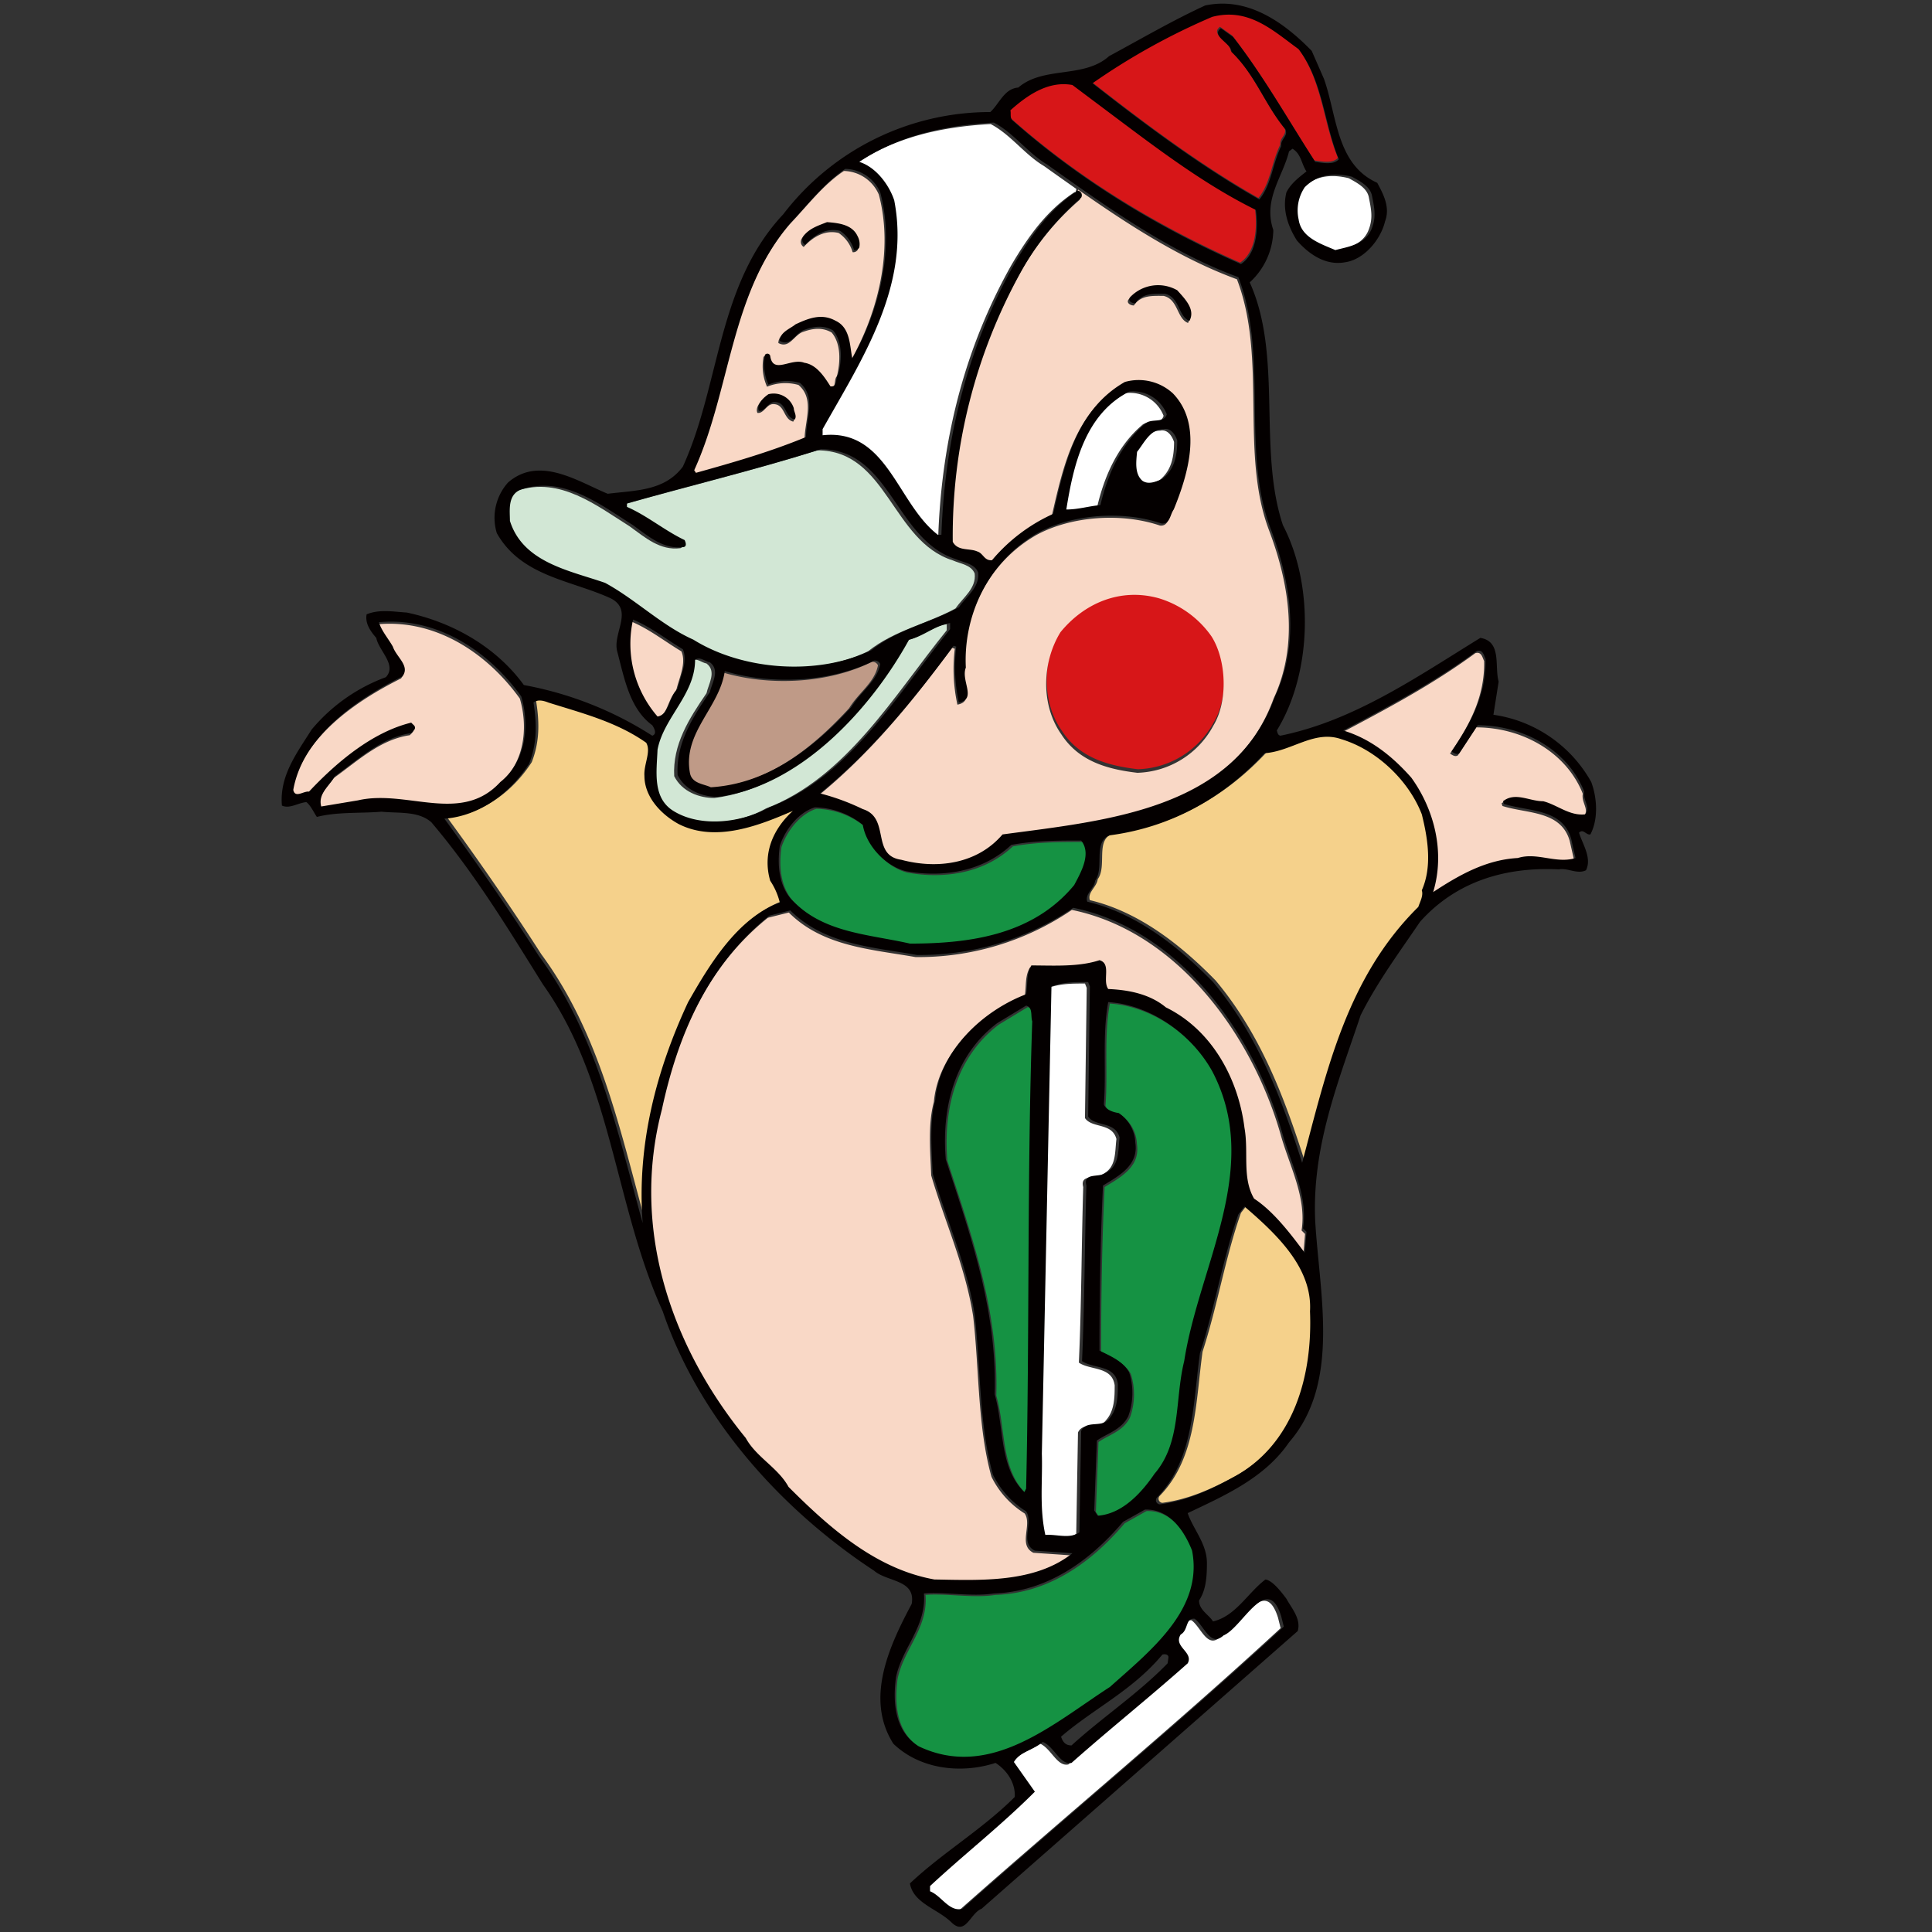
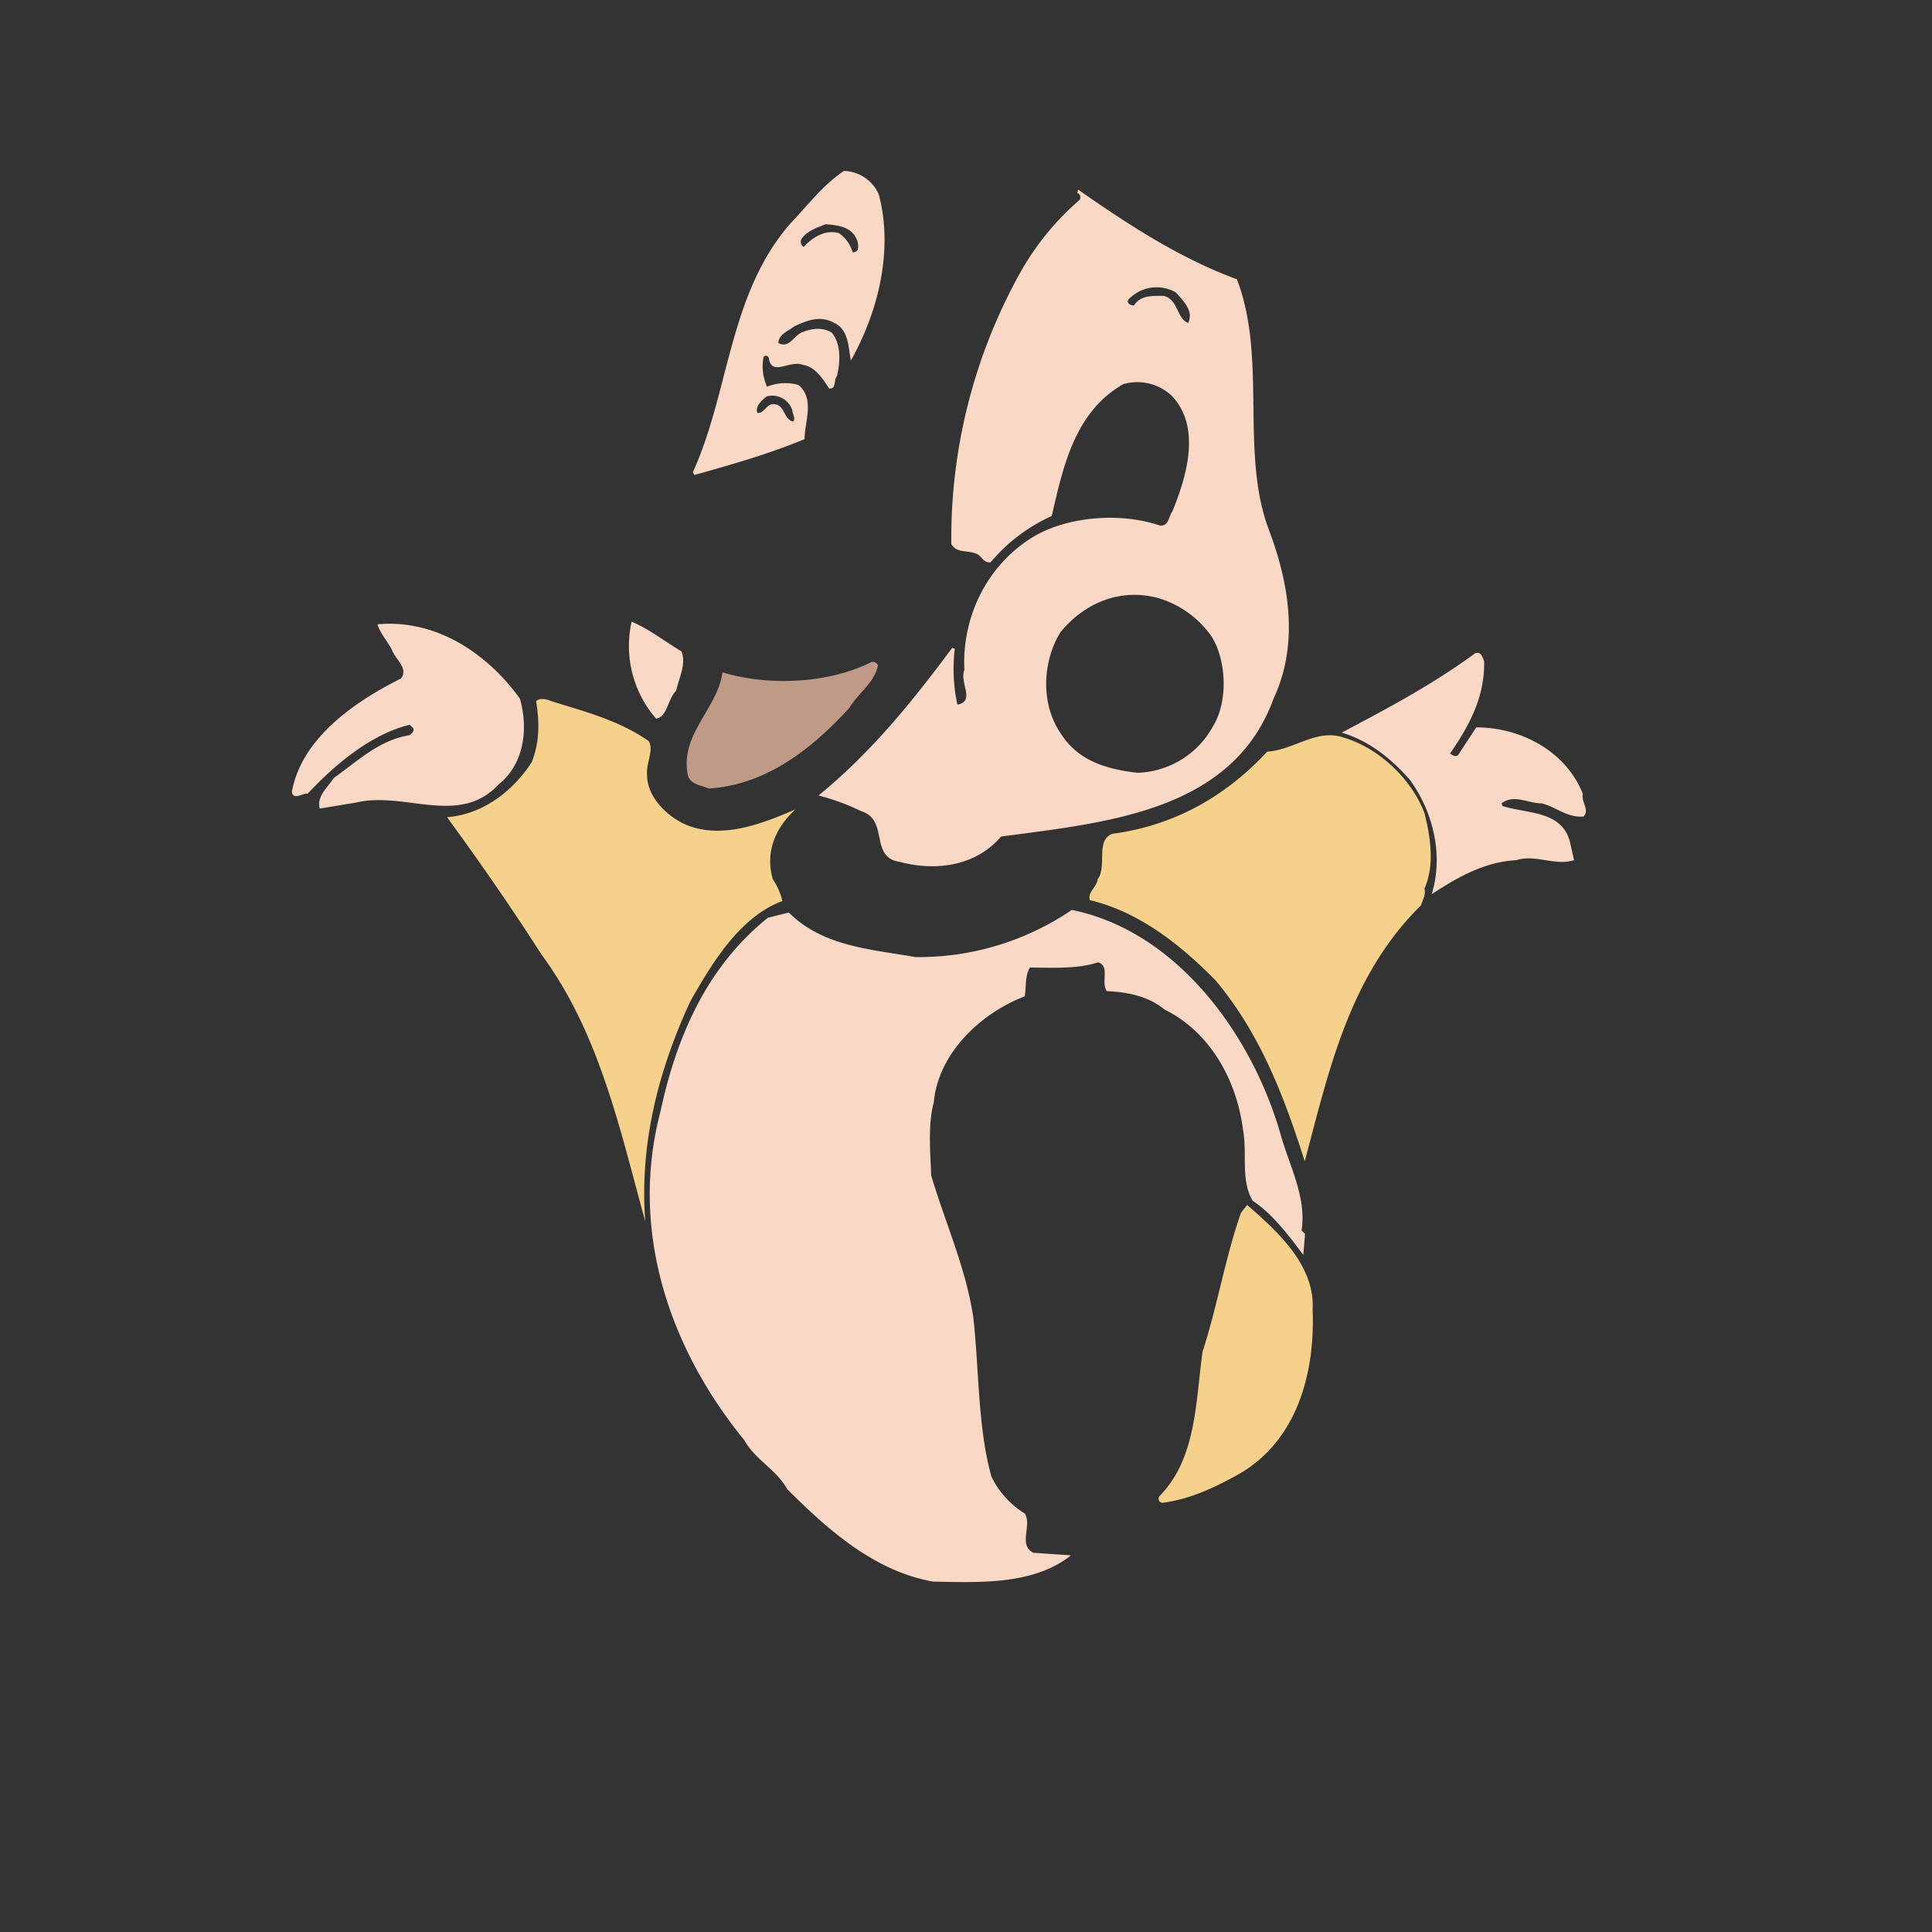
<svg xmlns="http://www.w3.org/2000/svg" width="512" height="512" viewBox="0 0 512 512">
  <rect x="0" y="0" width="512" height="512" fill="#333333" stroke="none" />
  <defs>
    <style>
      .cls-1 {
        fill: #d71618;
      }

      .cls-1, .cls-2, .cls-3, .cls-4, .cls-5, .cls-6, .cls-7, .cls-8 {
        fill-rule: evenodd;
      }

      .cls-2 {
        fill: #fff;
      }

      .cls-3 {
        fill: #d2e7d5;
      }

      .cls-4 {
        fill: #f9d8c6;
      }

      .cls-5 {
        fill: #bf9a87;
      }

      .cls-6 {
        fill: #f5d18b;
      }

      .cls-7 {
        fill: #159243;
      }

      .cls-8 {
        fill: #040000;
      }
    </style>
  </defs>
-   <path id="red" class="cls-1" d="M343.911,12.656c6.48,8.563,6.711,19.676,10.647,29.165-1.389,1.62-4.4.926-6.25,0.7-7.177-11.111-13.658-22.685-21.759-33.1L323.309,7.1c-2.778,2.084,2.777,3.936,2.777,6.25,6.482,6.25,8.8,13.888,14.351,20.6,0.694,1.85-1.39,2.544-1.157,4.4-2.312,4.629-2.547,10.185-5.787,14.118-15.509-8.8-30.324-19.906-44.213-30.785A176.212,176.212,0,0,1,320.993,4.091C330.716,1.546,337.2,7.8,343.911,12.656ZM295.069,30.48c12.036,9.027,24.3,18.286,37.5,24.767,0.694,5.091.231,11.574-3.937,14.352-21.526-9.489-42.359-21.99-60.415-37.961-0.925-.7-0.462-1.851-0.694-2.779,4.632-4.167,10.187-7.87,16.437-6.712Zm26.156,137.263c3.936,6.25,4.4,17.129.463,23.611a23.642,23.642,0,0,1-20.138,12.5c-7.869-.927-15.51-3.009-20.139-10.186-5.555-7.87-5.092-19.212-.231-27.082,6.248-7.638,15.741-11.805,25.925-9.027A26.279,26.279,0,0,1,321.225,167.743Z" />
-   <path id="white" class="cls-2" d="M285.022,50.967a1.043,1.043,0,0,0-.268-0.034c-7.407,4.86-12.267,11.806-16.667,19.213-12.268,21.758-18.517,45.832-19.443,71.988h-0.925c-10.881-8.333-13.425-28.241-30.555-26.388v-1.62c10.415-18.519,23.377-37.963,18.979-60.646-1.389-4.166-4.859-8.8-9.259-10.184,10.42-6.946,22.686-9.723,35.65-10.417,5.323,2.777,9.028,8.1,14.12,11.111,2.85,2.025,5.714,4.063,8.6,6.085m77.505,2.248c0.7,3.471,1.158,5.787-.231,9.026-1.852,3.936-6.019,4.4-9.491,5.325-3.7-1.62-9.026-3.24-9.72-8.1a10.978,10.978,0,0,1,1.62-8.565c3.471-3.471,7.868-3.935,12.5-2.779C359.521,48.387,362.3,49.776,362.76,52.323Zm-54.395,57.869c-0.695,2.545-4.169.926-5.789,2.545-6.482,5.556-9.952,13.657-11.8,21.527-3.009.232-5.787,1.156-9.029,1.156,1.854-11.571,4.861-25.228,16.667-31.247A9.532,9.532,0,0,1,308.365,110.192Zm2.776,6.943c0,3.936-.693,7.639-3.934,10.185-1.62.694-3.7,1.62-5.323,0.463-2.084-1.852-1.621-5.093-1.39-7.639,1.852-2.315,3.472-6.018,6.944-6.018C309.521,113.662,310.678,115.746,311.141,117.135Zm-23.148,144.67-0.462,34.49c1.851,2.778,7.175,1.158,8.334,5.555-0.463,3.936,0,7.641-3.936,9.492-1.618,1.158-5.788-.231-4.861,3.241-0.464,15.509-.464,31.479-1.155,46.526,3.007,2.084,8.793.925,9.489,6.017,0,3.011,0,6.714-2.314,9.26-1.853,2.546-6.02.232-7.409,3.241l-0.463,26.852c-2.545,1.85-6.019.461-9.028,0.692-1.619-7.407-.693-14.35-0.925-21.528l2.548-123.838c3.239-1.158,6.249-1.158,9.72-1.158ZM338.687,428.7l0.694,2.779c-27.315,25.231-56.71,49.536-85.181,74.767-3.475.925-5.556-3.474-8.565-4.63v-1.389c9.49-8.8,18.75-15.973,27.775-25l-5.553-7.867c1.618-2.78,5.322-3.243,7.638-5.327,3.009,1.159,4.63,6.25,7.637,5.558,10.186-9.028,20.371-17.13,30.787-26.389,1.621-3.009-3.934-4.4-1.853-7.641,2.085-1.156,1.158-4.394,3.706-4.165,2.546,1.852,4.166,7.64,7.64,4.4C328.271,431.94,334.983,416.9,338.687,428.7Z" />
-   <path id="light-green" class="cls-3" d="M252.513,148.516c2.083,0.926,4.861,1.157,5.788,3.472,0.46,3.935-3.009,6.251-5.093,9.259-7.638,4.166-16.2,5.787-23.149,11.343-14.351,6.943-34.258,5.323-47.219-2.779-8.333-3.7-15.276-10.647-23.379-15.045-9.26-3.241-21.759-5.324-25.231-16.434,0-2.779-.694-6.945,3.01-8.334,11.11-3.7,20.834,3.935,29.629,9.491,4.167,3.008,8.1,6.48,13.424,5.786,0.927-.231.463-1.389,0.231-1.853-5.323-2.544-9.952-6.48-15.275-8.795V133.7c17.127-4.861,34.488-9.028,51.387-14.352C235.151,119.35,236.311,143.422,252.513,148.516Zm-1.62,18.518c-13.888,17.13-26.617,39.119-47.915,47.221-6.942,3.934-18.055,5.554-25.463.926-5.556-3.473-4.4-10.416-4.165-16.2,1.621-8.564,9.952-14.583,9.952-23.842,1.39-.925,2.547.461,3.935,0.694,2.78,2.083.465,5.554,0,7.869-4.629,6.715-9.026,13.657-8.563,21.991,2.082,4.167,6.712,5.788,10.647,5.788,21.759-2.779,40.509-23.147,50.692-41.667,3.936-.925,6.713-3.7,10.88-4.4v1.621Z" />
  <path id="light-orange" class="cls-4" d="M232.9,51.559a10.35,10.35,0,0,0-9.26-6.25c-5.556,3.7-9.721,9.259-14.352,14.12-16.2,18.749-15.97,44.442-25.691,65.74l0.462,0.694c9.953-2.779,19.675-5.556,29.165-9.492,0-4.629,2.779-10.647-1.62-14.351a12.824,12.824,0,0,0-8.333.463,13.284,13.284,0,0,1-.925-7.87,0.78,0.78,0,0,1,1.388.232c0.695,5.091,5.554.462,9.028,1.85,3.241,0.465,5.322,3.7,6.944,6.25,2.082,0.232,1.157-2.314,2.082-3.241,0.928-3.7,1.158-8.563-1.385-11.572-2.319-1.389-4.865-1.159-7.412-.233-2.543.695-3.7,4.63-6.712,3.01,0-2.315,2.778-3.243,4.169-4.4,3.471-1.62,6.943-3.01,10.646-.926,3.935,1.851,3.706,6.712,4.4,9.952C232.664,82.809,236.83,66.373,232.9,51.559Zm-29.629,53.47a5.6,5.6,0,0,1,6.71,3.7c0,0.926.929,2.084,0.234,3.009-2.78-.694-2.083-4.86-5.556-4.629-1.619.232-2.313,2.546-3.934,2.314C200.026,107.807,201.876,105.955,203.266,105.029Zm24.072-38.887a1.393,1.393,0,0,1-1.387.695,9.213,9.213,0,0,0-3.7-5.093c-3.7-.926-6.944,1.159-9.26,3.7a1.585,1.585,0,0,1-.46-2.315c1.619-2.082,3.935-2.778,6.248-3.7,3.24,0.23,6.712.695,8.1,3.7A4.422,4.422,0,0,1,227.338,66.142ZM137.759,185.12c2.314,7.87,1.158,17.36-5.554,22.684-10.416,11.343-24.769,1.853-37.732,4.861l-9.722,1.62c-0.926-3.239,2.082-5.556,3.7-8.1,6.481-4.629,12.268-10.185,20.137-11.342,0.694-.7,1.622-1.389.463-2.314l-0.463-.463c-10.414,2.546-19.906,10.647-27.083,18.286-1.387-.231-3.7,1.852-4.166-0.463,2.548-14.351,16.9-24.073,28.937-30.092,2.082-2.777-1.623-5.092-2.547-7.868-1.158-2.086-3.01-4.169-3.7-6.482C115.074,164.055,128.733,172.62,137.759,185.12Zm42.823-12.5c1.388,3.239-.694,7.175-1.389,10.416-2.316,2.314-2.316,6.944-5.323,7.408a29.357,29.357,0,0,1-6.481-25.693C172.249,166.833,175.952,169.841,180.582,172.62Zm155.781-31.943c-7.871-20.6-.463-45.6-8.565-66.665C312.777,68.5,299,59.546,285.709,50.238l-0.233.892a1.242,1.242,0,0,1,.657,1.819,71.962,71.962,0,0,0-15.97,19.675,144.651,144.651,0,0,0-18.055,71.525c1.387,2.547,4.4,1.62,6.48,2.547,1.622,0.462,1.851,2.546,3.935,2.314a45.644,45.644,0,0,1,16.2-12.269c3.008-12.962,6.018-27.544,18.98-34.953a13.4,13.4,0,0,1,12.732,3.01c8.1,8.334,3.934,21.759.231,30.785-0.926,1.158-.926,3.937-3.241,3.705-10.187-3.473-23.609-2.547-32.868,2.545-13.195,7.639-19.678,21.991-18.982,35.649-1.39,3.471,3.009,8.332-1.852,9.258a44.4,44.4,0,0,1-.695-14.813l-0.693-.233c-10.648,14.351-21.526,27.777-35.417,39.12a60.041,60.041,0,0,1,11.344,4.165c7.4,2.316,2.083,12.269,10.185,13.426,9.488,2.547,20.137,1.157,26.85-6.713,27.546-3.7,61.341-6.481,72.221-36.572C344.233,170.768,341.687,154.8,336.363,140.677ZM314.836,85.586c-3.008-1.157-2.547-6.25-6.482-7.176-3.007,0-6.016-.232-7.869,2.547-0.925,0-2.084-.695-1.39-1.621a10.226,10.226,0,0,1,12.5-1.851C313.678,79.8,316.457,82.576,314.836,85.586ZM321.55,192.3a23.645,23.645,0,0,1-20.139,12.5c-7.869-.926-15.51-3.009-20.139-10.185-5.555-7.87-5.092-19.212-.231-27.083,6.248-7.638,15.741-11.8,25.925-9.026a26.277,26.277,0,0,1,14.12,10.183C325.022,174.935,325.485,185.814,321.55,192.3Zm71.756-17.129c0.231,9.491-3.937,17.129-9.027,24.535,0.693,0.465,1.388.927,2.083,0.465l4.86-7.408c12.039,0,23.841,6.482,28.241,17.592-0.465,2.315,1.849,4.167.231,6.019-4.166.464-7.407-2.547-11.11-3.472-3.7,0-7.406-2.547-10.649,0l0.231,0.694c6.482,2.084,15.509,1.156,17.825,9.259l1.157,5.091c-5.094,1.62-10.185-1.619-15.279,0-8.563.464-15.738,4.63-22.45,9.029,3.24-10.648.231-21.991-5.788-30.324-5.325-6.018-11.112-10.415-18.056-12.5,11.806-6.248,24.075-12.731,35.417-21.063C392.612,172.62,392.844,174.24,393.306,175.166ZM339.373,300.625c2.314,8.333,6.943,16.667,5.556,25.462l0.924,0.925-0.461,5.557c-3.473-4.629-8.1-10.88-13.426-14.352-3.241-5.555-1.388-12.269-2.547-18.749-1.621-12.962-8.565-25.924-20.833-31.943-4.166-3.472-9.722-4.63-15.276-4.863-1.621-2.313.925-6.712-2.316-7.637-5.555,1.853-12.5,1.389-18.053,1.389-1.391,2.314-.925,5.092-1.391,7.639-11.573,4.4-22.915,15.045-24.072,28.007-1.621,6.019-.926,13.195-0.7,19.444,3.7,12.5,9.029,24.074,11.112,37.268,1.62,13.888,1.158,29.4,4.863,42.591a23.861,23.861,0,0,0,8.793,9.721c2.083,3.009-1.851,8.335,2.314,10.418,3.244,0.232,6.945.463,9.956,0.694-9.956,7.87-24.075,7.175-36.575,6.945-15.507-2.779-27.777-13.657-38.656-24.538-2.775-5.091-8.563-7.869-11.341-12.96-19.675-24.075-30.555-55.325-22.222-87.036,4.167-19.445,12.038-38.193,28.472-51.388l5.554-1.39c9.027,9.029,21.761,9.724,33.565,11.807a72.206,72.206,0,0,0,41.434-12.5C312.289,246.923,331.966,274.7,339.373,300.625Z" />
  <path id="brown" class="cls-5" d="M232.671,176.327c-0.925,4.627-5.093,7.176-7.64,11.342-10.183,11.111-22.22,20.368-37.266,21.3-1.851-.928-5.094-0.928-5.556-3.936-1.851-10.648,7.871-17.13,9.259-26.851,12.269,3.7,28.009,3.008,39.583-2.777A1.545,1.545,0,0,1,232.671,176.327Z" />
  <path id="bright-yellow" class="cls-6" d="M171.931,196.42c1.391,2.313-.691,5.785-0.462,8.8,0,5.557,4.4,10.186,9.028,12.732,9.953,5.09,21.759.232,30.323-3.473-5.323,4.861-8.1,11.342-6.018,18.517a18.348,18.348,0,0,1,2.545,5.789c-11.342,4.166-18.75,16.666-24.3,26.387-8.333,17.824-13.658,37.73-12.037,58.562-6.712-24.305-12.037-49.767-27.544-70.83-7.872-12.269-16.2-24.306-25-36.342,9.259-.692,17.36-6.711,22.454-14.583,2.081-5.324,2.081-10.415,1.157-16.2,1.156-.926,2.777-0.463,3.936,0C154.8,188.548,164.062,190.864,171.931,196.42ZM377.48,215.4c1.623,6.481,2.779,13.887,0,20.137,0.465,1.389-.46,3.01-0.925,4.4-18.981,18.749-24.305,43.518-30.785,67.822-5.324-16.666-11.574-33.565-23.611-47.916-9.491-9.72-20.6-18.286-33.334-21.294-0.694-2.084,1.855-3.473,2.084-5.557,2.547-3.471-.695-10.415,3.935-12.036,15.743-2.082,29.629-9.49,40.972-21.758,7.176-.464,13.2-6.25,20.369-3.7C365.445,198.271,374.009,206.373,377.48,215.4ZM347.855,347.109c0.692,16.9-4.169,34.953-19.909,43.749-6.249,3.472-12.732,6.48-19.908,7.407a1.091,1.091,0,0,1-.692-1.853c9.721-9.953,9.49-24.767,11.341-38.191,3.935-12.039,6.019-25,10.184-36.806l1.621-2.084C338.824,326.508,348.547,335.534,347.855,347.109Z" />
-   <path id="green" class="cls-7" d="M229.081,218.977c0.925,5.554,6.018,10.878,11.341,12.267,10.184,1.852,20.6,0,28.009-6.944,6.249-1.159,12.268-1.159,18.518-1.159,2.778,3.472,0,8.333-1.85,11.807-10.883,13.193-27.549,15.508-43.519,15.508-11.109-2.547-23.378-2.779-31.712-12.037-3.008-3.7-3.471-8.8-2.778-13.888,1.389-4.168,4.861-8.8,9.259-10.185A20.906,20.906,0,0,1,229.081,218.977Zm92.588,65.275c13.427,25.462-3.47,51.387-7.407,76.849-2.544,10.185-.694,21.528-7.869,29.859-3.474,5.094-8.564,10.649-15.044,11.112l-0.927-1.39,0.693-18.518c2.547-1.852,6.482-2.777,8.334-6.48a17.986,17.986,0,0,0,.231-11.574c-1.622-3.009-5.093-4.4-7.871-5.788,0-14.35.232-29.395,0.928-43.747,4.166-2.547,9.49-5.324,8.563-11.342a9.884,9.884,0,0,0-4.4-7.871c-1.619-.232-3.472-0.926-3.935-2.315,0.694-8.8-.463-18.287,1.157-27.083C305.236,266.658,316.114,274.3,321.669,284.252Zm-47.682-13.195c-1.39,40.276-.7,84.489-1.622,123.837l-0.462.928c-6.712-6.481-5.325-17.13-7.872-25.927,0.7-22.22-6.481-42.358-12.96-62.264-1.158-13.659,2.314-27.547,13.657-36.111l7.637-4.63C274.216,267.355,273.524,269.668,273.987,271.057Zm42.36,140.274c3.009,15.509-10.882,26.388-21.76,36.11-15.044,9.722-31.712,24.768-50.691,15.74-6.25-3.935-6.944-11.341-6.019-18.287,1.619-7.869,8.1-13.425,7.407-22.221,5.322-.464,12.732.925,18.519,0,13.888-.464,25.23-8.333,34.255-18.982l5.788-3.241C310.329,400.219,314.262,406.006,316.347,411.331Z" />
-   <path id="black" class="cls-8" d="M421.467,221.132c2.083-3.934,1.853-9.49.229-13.888a35.423,35.423,0,0,0-25.924-17.824l1.389-8.8c-1.157-3.934.925-10.646-4.86-11.572-16.9,10.416-33.563,21.99-53.009,25.924-0.693-.231-0.693-0.695-0.924-1.389,9.259-15.043,9.953-38.424,1.62-54.4-6.713-20.139,0-44.9-8.8-64.35a19.057,19.057,0,0,0,6.25-13.889c-2.778-8.1,2.546-14.12,4.166-20.832l0.925-.695c2.316,1.389,2.316,3.936,3.7,6.018-2.081,1.621-4.166,3.24-5.322,5.556-1.157,4.629.462,9.027,2.775,12.732,3.243,3.7,7.64,6.711,12.734,5.786,5.091-.694,9.49-6.018,10.648-10.878,1.387-3.705-.463-7.178-2.085-10.187-10.879-4.86-10.647-17.823-14.119-27.546l-3.24-7.407c-7.87-8.1-17.361-14.352-28.242-12.037-8.562,3.935-16.9,8.8-25.459,13.427-6.714,6.017-17.362,2.546-24.074,8.332-3.706.232-5.092,4.4-7.409,6.482a69.061,69.061,0,0,0-54.859,27.081c-17.591,18.75-16.664,45.139-26.619,66.9-4.862,6.481-12.5,6.25-19.907,7.177-7.869-3.243-18.056-10.186-26.387-3.012a13.988,13.988,0,0,0-3.01,13.426c6.482,11.573,19.908,12.5,30.322,17.36,6.02,3.241.232,9.259,1.622,14.121,1.85,6.945,3.24,15.046,9.257,19.444,0.465,0.693,1.391,2.315,0,2.777a94.4,94.4,0,0,0-34.025-13.426c-7.407-10.183-18.981-16.664-31.018-19.211-3.7-.233-7.176-0.926-10.648.463-0.462,2.314.926,4.4,2.547,6.25,0.7,3.472,5.554,7.176,2.547,10.416a46.53,46.53,0,0,0-19.678,13.888c-3.931,6.25-8.562,12.268-7.869,20.139,2.084,0.925,4.169-.694,6.482-0.926,1.159,0.926,1.85,2.547,2.778,3.935,5.324-1.388,11.8-.927,17.128-1.388,4.628,0.461,9.723-.232,13.194,2.776,11.575,13.657,20.371,28.24,29.628,43.055,18.287,25.693,18.981,58.563,31.714,86.571,9.489,28.009,31.016,52.312,56.016,68.748,3.473,3.009,11.11,2.316,9.953,8.8-5.788,10.88-12.5,25-4.86,37.038,6.942,6.714,17.822,8.1,27.081,5.092,3.241,2.081,5.323,5.556,5.092,9.028-8.563,8.563-19.212,14.813-27.776,22.915,0.926,5.323,7.408,6.713,11.111,10.418,3.7,3.47,4.859-2.546,7.87-3.7l83.794-73.609c0.926-3.241-1.621-6.019-3.009-8.565-1.39-1.853-3.7-4.862-5.554-5.091-4.631,3.472-7.872,9.719-13.89,11.109-1.157-1.853-3.7-3.009-3.7-5.555,1.85-2.779,2.084-6.25,2.084-9.954,0-5.091-3.7-9.027-5.094-13.191,9.723-4.633,20.37-9.261,26.851-18.75,13.656-15.741,8.1-39.122,6.944-58.565-0.925-19.907,6.25-37.267,12.036-54.628,4.4-8.8,10.417-16.9,15.742-24.767,9.721-10.88,22.914-14.583,36.805-13.889,2.312-.463,4.86,1.39,7.173.232,1.621-3.242-.926-6.945-1.852-9.954C419.614,219.511,420.308,221.363,421.467,221.132ZM363.6,51.926c0.7,3.471,1.157,5.787-.231,9.026-1.853,3.936-6.019,4.4-9.491,5.325-3.7-1.62-9.027-3.24-9.721-8.1a10.979,10.979,0,0,1,1.621-8.565c3.47-3.472,7.868-3.935,12.5-2.779C360.358,47.99,363.135,49.378,363.6,51.926ZM321.238,4.473c9.723-2.546,16.2,3.7,22.917,8.565C350.636,21.6,350.867,32.713,354.8,42.2c-1.388,1.62-4.4.926-6.25,0.7C341.376,31.787,334.9,20.213,326.793,9.8l-3.239-2.315c-2.778,2.084,2.776,3.936,2.776,6.25,6.483,6.25,8.8,13.888,14.352,20.6,0.694,1.85-1.39,2.544-1.158,4.4-2.312,4.629-2.547,10.185-5.786,14.118-15.509-8.8-30.324-19.906-44.213-30.785A176.222,176.222,0,0,1,321.238,4.473ZM284.2,22.528l11.11,8.333c12.035,9.027,24.3,18.286,37.5,24.767,0.694,5.092.231,11.574-3.937,14.352-21.527-9.489-42.359-21.99-60.415-37.96-0.925-.7-0.462-1.851-0.694-2.779C272.4,25.073,277.954,21.37,284.2,22.528Zm-20.833,9.954c5.324,2.776,9.028,8.1,14.121,11.111,2.849,2.025,5.713,4.063,8.6,6.085,13.293,9.308,27.067,18.259,42.089,23.774,8.1,21.065.694,46.065,8.564,66.665,5.324,14.119,7.871,30.091,1.159,44.444-10.879,30.091-44.675,32.869-72.221,36.572-6.713,7.869-17.361,9.259-26.85,6.712-8.1-1.156-2.78-11.109-10.185-13.425a60.016,60.016,0,0,0-11.344-4.165c13.891-11.343,24.769-24.769,35.418-39.12l0.693,0.232a44.408,44.408,0,0,0,.695,14.814c4.86-.927.462-5.787,1.851-9.259-0.695-13.657,5.787-28.009,18.983-35.648,9.259-5.092,22.681-6.019,32.868-2.546,2.314,0.233,2.314-2.546,3.241-3.705,3.7-9.026,7.87-22.451-.231-30.784a13.4,13.4,0,0,0-12.732-3.01c-12.962,7.409-15.973,21.99-18.98,34.953a45.629,45.629,0,0,0-16.2,12.268c-2.084.233-2.314-1.852-3.936-2.314-2.082-.926-5.092,0-6.479-2.547a144.636,144.636,0,0,1,18.054-71.524,71.945,71.945,0,0,1,15.971-19.675,1.242,1.242,0,0,0-.658-1.819,1.041,1.041,0,0,0-.267-0.034c-7.408,4.86-12.268,11.806-16.668,19.213-12.267,21.758-18.516,45.832-19.442,71.988h-0.926C237.676,133.4,235.131,113.5,218,115.348v-1.62c10.415-18.518,23.377-37.962,18.978-60.646-1.388-4.166-4.859-8.8-9.259-10.184C238.141,35.952,250.408,33.176,263.371,32.481ZM188.14,183.4c-4.629,6.715-9.026,13.657-8.563,21.991,2.082,4.166,6.712,5.788,10.647,5.788,21.759-2.779,40.509-23.148,50.692-41.667,3.936-.925,6.713-3.7,10.88-4.4v1.621c-13.888,17.13-26.618,39.119-47.915,47.221-6.942,3.934-18.055,5.554-25.463.926-5.556-3.473-4.4-10.416-4.165-16.2,1.621-8.564,9.952-14.583,9.952-23.842,1.39-.925,2.547.461,3.935,0.694C190.92,177.615,188.605,181.086,188.14,183.4Zm3.935-5.554c12.27,3.7,28.009,3.008,39.583-2.777a1.545,1.545,0,0,1,1.62.926c-0.925,4.627-5.092,7.176-7.639,11.342-10.184,11.111-22.221,20.368-37.267,21.3-1.851-.928-5.093-0.928-5.555-3.936C180.965,194.049,190.687,187.568,192.075,177.847Zm23.842,36.11a20.905,20.905,0,0,1,12.732,4.63c0.925,5.554,6.018,10.879,11.341,12.268,10.184,1.851,20.6,0,28.009-6.945,6.249-1.158,12.268-1.158,18.518-1.158,2.778,3.472,0,8.333-1.85,11.806-10.882,13.193-27.549,15.508-43.519,15.508-11.109-2.547-23.378-2.779-31.712-12.036-3.008-3.7-3.471-8.8-2.778-13.889C208.048,219.974,211.52,215.345,215.917,213.957Zm87.5-101.618c-6.482,5.556-9.953,13.657-11.8,21.527-3.009.232-5.787,1.156-9.03,1.156,1.854-11.571,4.862-25.228,16.668-31.246a9.529,9.529,0,0,1,9.954,6.018C308.508,112.339,305.033,110.72,303.414,112.339Zm8.565,4.4c0,3.935-.693,7.638-3.934,10.184-1.621.694-3.705,1.621-5.324,0.463-2.084-1.852-1.62-5.093-1.389-7.639,1.851-2.314,3.472-6.018,6.944-6.018C310.358,113.265,311.516,115.348,311.979,116.738ZM209.667,58.869c4.63-4.861,8.8-10.417,14.351-14.12a10.348,10.348,0,0,1,9.26,6.25c3.936,14.814-.23,31.249-7.408,43.979-0.692-3.241-.462-8.1-4.4-9.952-3.7-2.084-7.176-.694-10.646.926-1.391,1.155-4.169,2.082-4.169,4.4,3.009,1.62,4.169-2.315,6.712-3.01,2.547-.926,5.093-1.156,7.411.233,2.543,3.009,2.314,7.869,1.386,11.572-0.925.926,0,3.473-2.083,3.24-1.621-2.545-3.7-5.785-6.944-6.25-3.473-1.388-8.332,3.241-9.028-1.85a0.781,0.781,0,0,0-1.388-.232,13.293,13.293,0,0,0,.925,7.87,12.82,12.82,0,0,1,8.334-.463c4.4,3.7,1.619,9.722,1.619,14.351-9.49,3.935-19.212,6.713-29.165,9.491l-0.462-.694C193.7,103.311,193.464,77.618,209.667,58.869Zm-49.3,95.6c-9.26-3.241-21.759-5.324-25.231-16.434,0-2.78-.694-6.945,3.01-8.334,11.11-3.7,20.834,3.935,29.629,9.49,4.167,3.009,8.1,6.481,13.424,5.787,0.927-.231.463-1.389,0.231-1.853-5.324-2.544-9.952-6.48-15.275-8.795V133.4c17.127-4.861,34.488-9.028,51.387-14.353,18.515,0,19.675,24.073,35.877,29.167,2.083,0.926,4.861,1.157,5.788,3.472,0.46,3.934-3.009,6.25-5.093,9.259-7.638,4.166-16.2,5.787-23.149,11.343-14.351,6.943-34.258,5.323-47.219-2.779C175.409,165.81,168.466,158.866,160.364,154.468Zm7.408,9.722c4.861,2.083,8.564,5.09,13.193,7.87,1.388,3.239-.694,7.175-1.388,10.415-2.316,2.315-2.316,6.945-5.324,7.408A29.359,29.359,0,0,1,167.772,164.19ZM94.856,212.105l-9.722,1.62c-0.926-3.239,2.082-5.556,3.7-8.1,6.481-4.629,12.268-10.185,20.137-11.343,0.694-.694,1.622-1.389.464-2.313l-0.464-.463c-10.413,2.545-19.905,10.647-27.082,18.286-1.387-.232-3.7,1.852-4.166-0.463,2.548-14.352,16.9-24.074,28.936-30.092,2.083-2.778-1.623-5.092-2.547-7.869-1.157-2.086-3.01-4.168-3.7-6.481,15.045-1.39,28.7,7.175,37.73,19.675,2.313,7.87,1.157,17.36-5.554,22.684C122.172,218.587,107.819,209.1,94.856,212.105Zm47.916,41.2c-7.872-12.268-16.2-24.306-25-36.341,9.259-.693,17.361-6.712,22.455-14.584,2.081-5.324,2.081-10.415,1.157-16.2,1.156-.927,2.777-0.464,3.935,0,8.8,2.776,18.053,5.092,25.923,10.648,1.391,2.313-.692,5.785-0.462,8.795,0,5.557,4.4,10.186,9.028,12.732,9.953,5.09,21.759.232,30.323-3.472-5.323,4.86-8.1,11.341-6.019,18.517a18.335,18.335,0,0,1,2.546,5.788c-11.343,4.166-18.75,16.666-24.3,26.387-8.332,17.824-13.657,37.73-12.036,58.562C163.6,299.832,158.28,274.37,142.772,253.307Zm66.2,140.736c-2.776-5.092-8.564-7.87-11.342-12.961-19.675-24.075-30.554-55.324-22.222-87.035,4.168-19.446,12.038-38.193,28.472-51.388l5.555-1.39c9.027,9.029,21.76,9.723,33.565,11.806a72.212,72.212,0,0,0,41.433-12.5c28.239,5.787,47.915,33.564,55.323,59.489,2.313,8.333,6.943,16.667,5.556,25.461l0.923,0.926-0.46,5.557c-3.474-4.629-8.1-10.88-13.427-14.353-3.241-5.554-1.388-12.268-2.547-18.748-1.62-12.963-8.564-25.925-20.832-31.943-4.166-3.473-9.722-4.631-15.277-4.863-1.62-2.313.926-6.713-2.316-7.638-5.554,1.853-12.5,1.39-18.053,1.39-1.391,2.313-.925,5.092-1.391,7.638-11.572,4.4-22.915,15.046-24.072,28.008-1.621,6.019-.925,13.195-0.7,19.444,3.705,12.5,9.03,24.073,11.112,37.268,1.621,13.888,1.159,29.4,4.863,42.591a23.874,23.874,0,0,0,8.793,9.721c2.084,3.008-1.85,8.335,2.315,10.417,3.244,0.233,6.944.463,9.956,0.694-9.956,7.871-24.075,7.175-36.575,6.946C232.121,415.8,219.852,404.923,208.973,394.043Zm67.128-8.8,2.548-123.839c3.238-1.157,6.249-1.157,9.719-1.157l0.462,1.157-0.462,34.49c1.852,2.779,7.175,1.158,8.334,5.556-0.463,3.935,0,7.64-3.935,9.491-1.618,1.158-5.788-.23-4.862,3.241-0.463,15.509-.463,31.479-1.155,46.527,3.008,2.083,8.793.925,9.489,6.016,0,3.011,0,6.715-2.313,9.26-1.853,2.546-6.021.232-7.409,3.241l-0.463,26.852c-2.546,1.85-6.019.462-9.028,0.693C275.407,399.366,276.333,392.423,276.1,385.246Zm14.582-3.471c2.547-1.853,6.482-2.778,8.334-6.481a17.973,17.973,0,0,0,.231-11.574c-1.622-3.008-5.093-4.4-7.871-5.788,0-14.35.233-29.4,0.928-43.747,4.166-2.547,9.49-5.324,8.563-11.342a9.885,9.885,0,0,0-4.4-7.871c-1.619-.231-3.472-0.925-3.935-2.315,0.694-8.795-.463-18.287,1.157-27.082,11.111,0.694,21.989,8.333,27.545,18.287,13.426,25.463-3.471,51.387-7.408,76.85-2.544,10.185-.694,21.528-7.869,29.859-3.473,5.094-8.563,10.648-15.044,11.111l-0.927-1.389Zm-40.044-74.533c-1.157-13.659,2.315-27.548,13.657-36.111l7.637-4.631c1.852,0.465,1.159,2.778,1.622,4.167-1.39,40.277-.695,84.489-1.622,123.837l-0.462.928c-6.711-6.481-5.325-17.129-7.872-25.926C264.3,347.286,257.118,327.148,250.639,307.242Zm73.61,126.152c4.859-1.851,11.571-16.9,15.275-5.094l0.695,2.779c-27.315,25.231-56.711,49.536-85.182,74.767-3.474.925-5.555-3.474-8.564-4.63v-1.389c9.489-8.8,18.75-15.972,27.775-25l-5.553-7.868c1.618-2.779,5.322-3.243,7.638-5.326,3.009,1.158,4.629,6.25,7.637,5.557,10.185-9.028,20.37-17.13,30.787-26.389,1.62-3.008-3.934-4.4-1.853-7.641,2.085-1.155,1.157-4.394,3.7-4.164C319.155,430.847,320.776,436.635,324.249,433.394Zm-43.057,26.85c8.566-7.4,18.981-12.269,26.853-21.757,0.693-.231,1.619,0,1.619.695l-0.232,1.619c-7.869,8.1-17.359,14.353-25.462,21.757C282.349,462.558,281.655,461.633,281.192,460.244Zm34.723-49.3c3.009,15.509-10.882,26.388-21.76,36.111-15.044,9.721-31.712,24.767-50.691,15.739-6.25-3.935-6.944-11.341-6.019-18.286,1.619-7.87,8.1-13.426,7.407-22.221,5.322-.465,12.732.925,18.519,0,13.888-.465,25.23-8.334,34.255-18.983l5.788-3.241C309.9,399.829,313.83,405.616,315.915,410.941Zm11.342-19.675c-6.249,3.472-12.733,6.48-19.908,7.408a1.091,1.091,0,0,1-.692-1.853c9.72-9.953,9.489-24.768,11.341-38.192,3.935-12.038,6.019-25,10.184-36.806l1.62-2.084c8.333,7.177,18.056,16.2,17.363,27.778C347.858,364.416,343,382.471,327.257,391.266Zm49.534-155.32c0.464,1.39-.461,3.01-0.925,4.4-18.981,18.748-24.305,43.517-30.786,67.822-5.323-16.667-11.573-33.566-23.61-47.917-9.491-9.72-20.6-18.286-33.334-21.294-0.694-2.084,1.854-3.473,2.084-5.556,2.547-3.472-.7-10.416,3.935-12.037,15.743-2.082,29.628-9.49,40.972-21.758,7.175-.464,13.194-6.25,20.368-3.7,9.26,2.779,17.825,10.88,21.3,19.908C378.414,222.29,379.57,229.7,376.791,235.946ZM398.55,213.03c6.482,2.085,15.509,1.157,17.825,9.26l1.157,5.091c-5.094,1.62-10.185-1.62-15.279,0-8.564.463-15.739,4.63-22.451,9.028,3.24-10.648.231-21.99-5.788-30.323-5.325-6.019-11.111-10.415-18.056-12.5,11.806-6.248,24.075-12.731,35.418-21.063,1.619-.463,1.851,1.157,2.313,2.083,0.231,9.491-3.936,17.129-9.026,24.535,0.692,0.464,1.388.926,2.082,0.464l4.861-7.407c12.039,0,23.841,6.482,28.241,17.592-0.465,2.315,1.849,4.167.231,6.019-4.167.464-7.408-2.548-11.111-3.473-3.7,0-7.406-2.546-10.648,0ZM227.261,62.573a4.422,4.422,0,0,1,.46,3.009,1.392,1.392,0,0,1-1.387.695,9.206,9.206,0,0,0-3.7-5.093c-3.7-.926-6.944,1.159-9.26,3.7a1.585,1.585,0,0,1-.461-2.315c1.619-2.083,3.936-2.778,6.249-3.7C222.4,59.1,225.87,59.564,227.261,62.573Zm-16.9,45.6c0,0.926.929,2.083,0.233,3.009-2.779-.694-2.082-4.861-5.556-4.629-1.619.231-2.313,2.546-3.934,2.314-0.694-1.621,1.156-3.472,2.546-4.4A5.6,5.6,0,0,1,210.36,108.173ZM311.979,76.924c2.082,2.314,4.862,5.091,3.241,8.1-3.009-1.157-2.547-6.25-6.482-7.176-3.008,0-6.017-.232-7.87,2.547-0.925,0-2.083-.695-1.389-1.621A10.226,10.226,0,0,1,311.979,76.924Z" />
</svg>